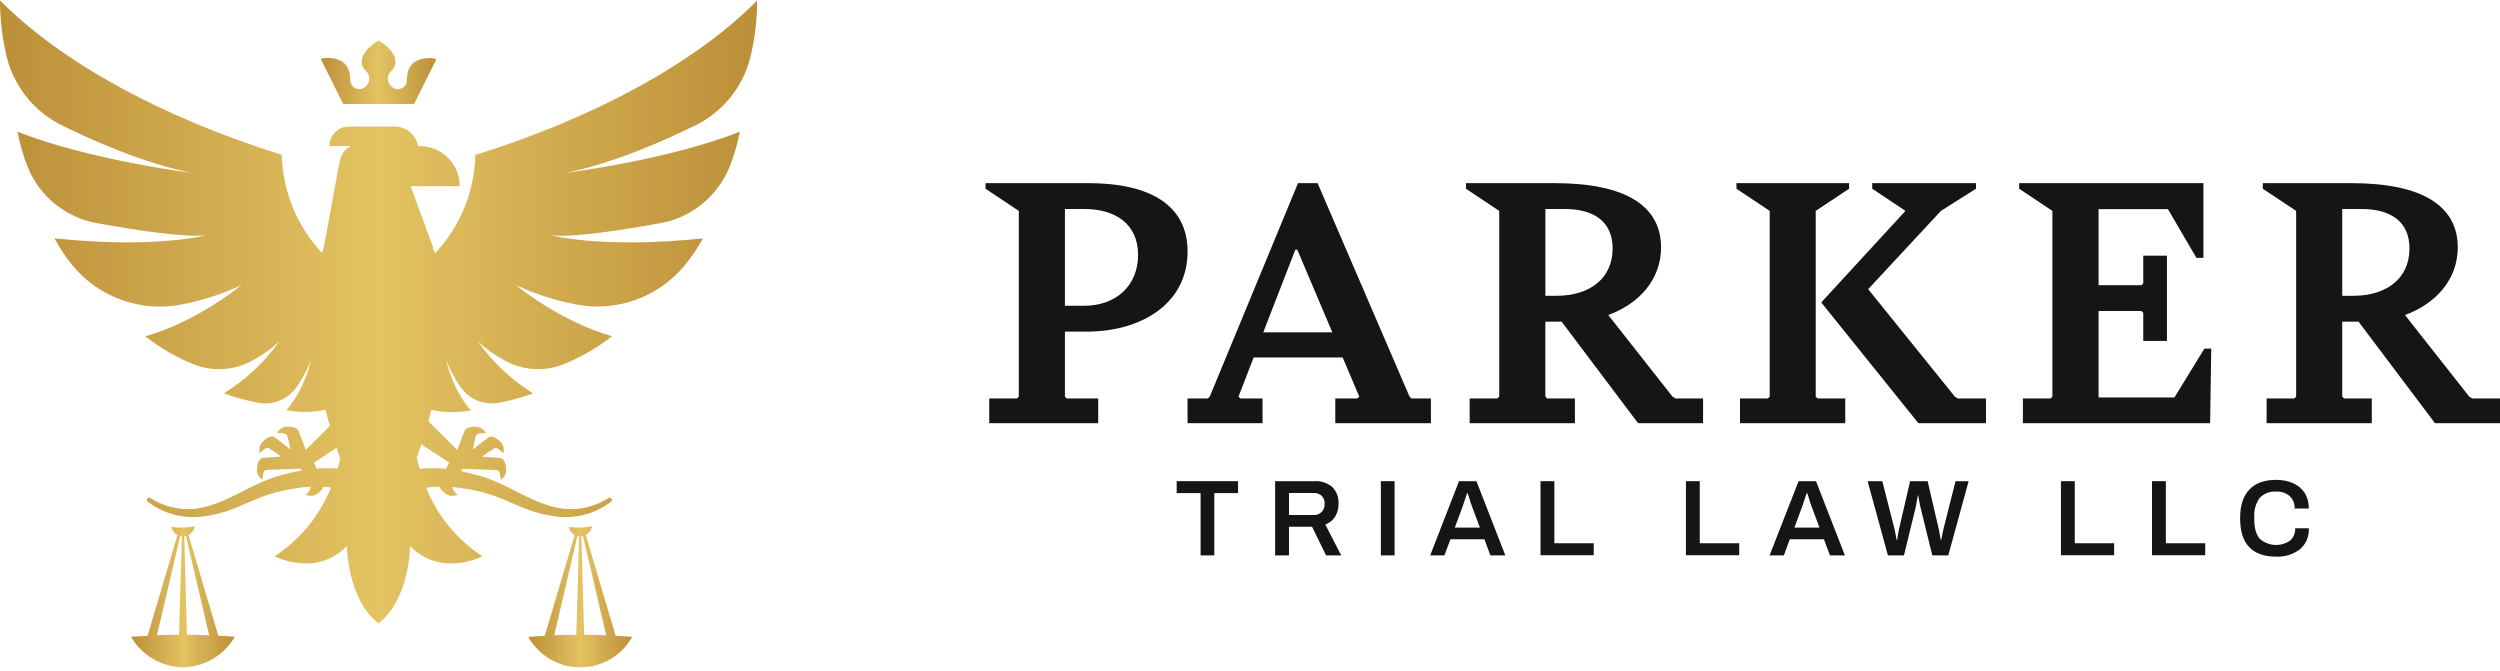
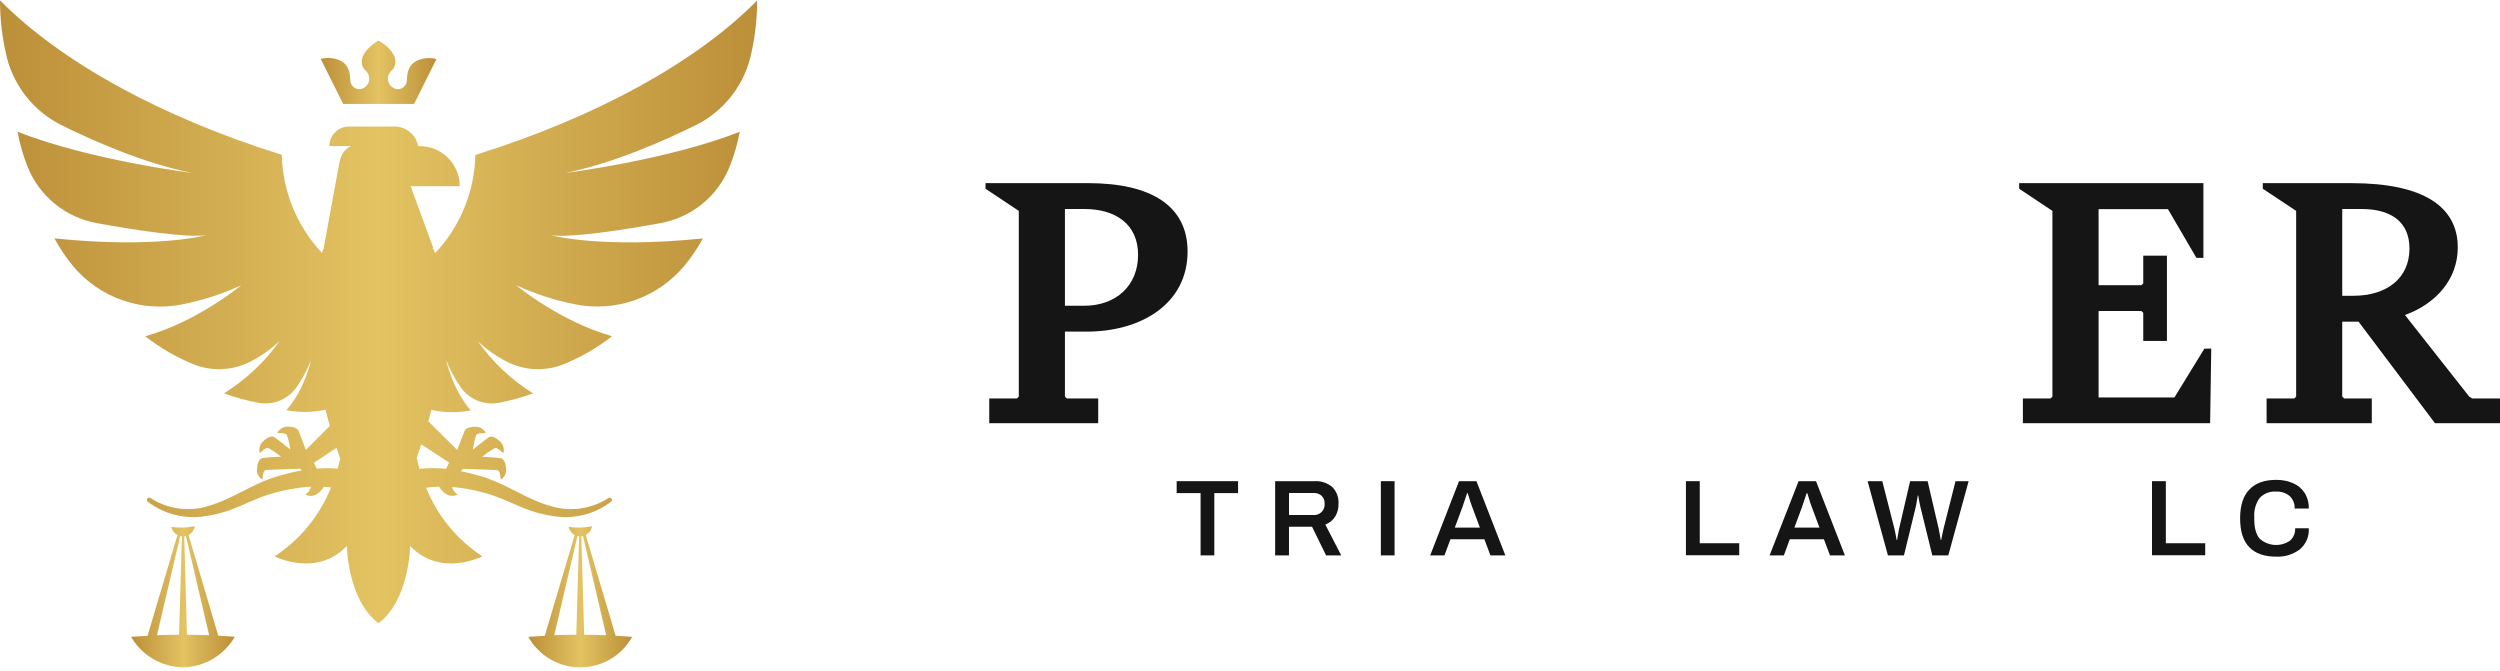
<svg xmlns="http://www.w3.org/2000/svg" width="287" height="77" viewBox="0 0 287 77" fill="none">
  <g clip-path="url(#clip0_235_36)">
    <path d="M122.254 38.07V45.535L122.47 45.746H126.074V48.587H113.566V45.746H116.743L116.958 45.535V24.21L113.139 21.668V21.025H124.929C132.178 21.025 136.334 23.654 136.334 28.872C136.334 34.889 130.992 38.07 124.759 38.07H122.254ZM122.254 23.994V35.101H124.46C128.147 35.101 130.652 32.77 130.652 29.253C130.652 25.736 128.064 23.994 124.502 23.994H122.254Z" fill="#151515" />
-     <path d="M164.269 45.742V48.583H153.291V45.742H155.834L156.045 45.531L154.137 41.039H143.919L142.181 45.531L142.393 45.742H144.939V48.583H136.33V45.742H138.669L138.88 45.531L149.012 21.025H151.259L161.814 45.531L162.03 45.742H164.269ZM152.951 38.153L148.925 28.656H148.709L145.022 38.153H152.951Z" fill="#151515" />
-     <path d="M195.514 45.742V48.583H188.049L179.273 36.925H177.407V45.531L177.619 45.742H180.8V48.583H168.719V45.742H171.9L172.111 45.531V24.21L168.296 21.668V21.025H178.481C186.776 21.025 190.691 23.741 190.691 28.403C190.691 32.094 188.148 34.889 184.627 36.162L192.005 45.531L192.345 45.742H195.514ZM177.411 33.956H178.684C182.5 33.956 185.129 31.965 185.129 28.532C185.129 25.392 182.923 23.994 179.618 23.994H177.411V33.956Z" fill="#151515" />
-     <path d="M208.656 45.742H211.837V48.583H199.752V45.742H202.95L203.161 45.531V24.21L199.346 21.668V21.025H212.276V21.664L208.445 24.21V45.535L208.656 45.742ZM227.99 45.742V48.583H220.231L209.079 34.719L218.746 24.21L214.931 21.668V21.025H226.845V21.664L222.819 24.21L214.466 33.197L224.419 45.535L224.759 45.746H227.99V45.742Z" fill="#151515" />
    <path d="M253.852 40.019L253.723 48.583H232.228V45.742H235.405L235.617 45.531V24.21L231.801 21.668V21.025H252.952V29.602H252.147L248.879 24.007H240.917V32.741H245.835L246.047 32.529V29.349H248.763V39.14H246.047V35.918L245.835 35.706H240.917V45.626H249.626L253.06 40.027L253.852 40.019Z" fill="#151515" />
    <path d="M287 45.742V48.583H279.535L270.76 36.925H268.889V45.531L269.101 45.742H272.282V48.583H260.205V45.742H263.386L263.598 45.531V24.21L259.766 21.664V21.025H269.943C278.237 21.025 282.152 23.741 282.152 28.403C282.152 32.094 279.61 34.889 276.089 36.162L283.467 45.531L283.807 45.742H287ZM268.889 33.956H270.163C273.978 33.956 276.607 31.965 276.607 28.532C276.607 25.392 274.401 23.994 271.096 23.994H268.889V33.956Z" fill="#151515" />
    <path d="M137.827 56.608H135.081V55.239H142.131V56.608H139.403V63.758H137.827V56.608Z" fill="#151515" />
    <path d="M146.391 55.239H150.886C151.641 55.185 152.387 55.43 152.96 55.924C153.449 56.429 153.702 57.118 153.661 57.823C153.677 58.346 153.544 58.86 153.279 59.308C153.009 59.727 152.611 60.046 152.147 60.22L153.972 63.758H152.234L150.621 60.469H147.975V63.758H146.386V55.239H146.391ZM150.762 59.125C151.425 59.183 152.006 58.694 152.064 58.03C152.068 57.96 152.068 57.889 152.064 57.823C152.085 57.487 151.964 57.155 151.728 56.915C151.458 56.687 151.114 56.571 150.762 56.595H147.979V59.125H150.762Z" fill="#151515" />
    <path d="M158.521 55.239H160.097V63.758H158.521V55.239Z" fill="#151515" />
    <path d="M167.495 55.239H169.494L172.812 63.758H171.099L170.407 61.908H166.508L165.824 63.758H164.186L167.495 55.239ZM169.893 60.568L169.022 58.233C168.86 57.819 168.723 57.396 168.607 56.965L168.536 56.761C168.516 56.699 168.499 56.649 168.482 56.608H168.42L168.296 56.989L167.881 58.233L167.01 60.568H169.893Z" fill="#151515" />
-     <path d="M176.851 55.239H178.44V62.364H182.96V63.741H176.851V55.239Z" fill="#151515" />
    <path d="M193.544 55.239H195.132V62.364H199.661V63.741H193.544V55.239Z" fill="#151515" />
    <path d="M206.479 55.239H208.478L211.795 63.758H210.083L209.386 61.908H205.467L204.787 63.758H203.149L206.479 55.239ZM208.876 60.568L208.005 58.233C207.872 57.902 207.735 57.479 207.59 56.965L207.524 56.761C207.503 56.699 207.482 56.649 207.466 56.608H207.404L207.279 56.989L206.864 58.233L205.994 60.568H208.876Z" fill="#151515" />
    <path d="M214.4 55.239H216.088L217.494 60.751C217.527 60.892 217.572 61.108 217.626 61.398C217.68 61.688 217.713 61.883 217.73 61.983H217.792L217.879 61.448C217.921 61.19 217.962 60.958 218.004 60.751L219.281 55.239H221.292L222.574 60.751C222.62 60.983 222.665 61.224 222.707 61.472C222.748 61.721 222.777 61.887 222.794 61.983H222.856C222.856 61.891 222.91 61.7 222.964 61.419C223.018 61.136 223.063 60.908 223.105 60.751L224.494 55.239H225.999L223.665 63.758H221.827L220.451 58.146C220.401 57.947 220.351 57.711 220.305 57.433C220.26 57.155 220.231 56.969 220.214 56.877H220.164C220.148 56.969 220.119 57.143 220.077 57.4C220.036 57.657 219.99 57.906 219.94 58.146L218.576 63.758H216.735L214.4 55.239Z" fill="#151515" />
-     <path d="M236.595 55.239H238.184V62.364H242.704V63.741H236.595V55.239Z" fill="#151515" />
    <path d="M247.05 55.239H248.639V62.364H253.159V63.741H247.05V55.239Z" fill="#151515" />
    <path d="M258.223 62.824C257.518 62.107 257.165 60.995 257.165 59.507C257.165 58.018 257.522 56.931 258.235 56.189C258.949 55.447 259.965 55.09 261.288 55.09C261.951 55.078 262.611 55.202 263.224 55.459C263.768 55.687 264.232 56.073 264.56 56.562C264.9 57.105 265.07 57.74 265.049 58.383H263.423C263.457 57.84 263.245 57.309 262.847 56.94C262.416 56.587 261.868 56.405 261.313 56.434C260.603 56.38 259.902 56.645 259.413 57.163C258.953 57.802 258.733 58.586 258.791 59.374V59.623C258.791 60.618 258.998 61.356 259.409 61.837C260.379 62.712 261.827 62.808 262.901 62.061C263.303 61.7 263.515 61.182 263.486 60.643H265.049C265.115 61.572 264.726 62.476 264.012 63.073C263.228 63.658 262.266 63.952 261.288 63.903C259.948 63.903 258.924 63.546 258.223 62.824Z" fill="#151515" />
    <path d="M47.535 11.934L50.106 6.78C49.335 6.572 48.518 6.651 47.796 6.995C46.643 7.663 46.767 8.729 46.693 9.363C46.61 9.919 46.092 10.305 45.536 10.226C45.449 10.213 45.362 10.189 45.279 10.151C44.657 9.894 44.362 9.185 44.619 8.563C44.694 8.389 44.806 8.231 44.951 8.107C45.702 7.422 45.673 5.979 43.462 4.652C41.248 5.979 41.223 7.422 41.973 8.107C42.479 8.55 42.533 9.318 42.094 9.828C41.969 9.969 41.816 10.081 41.646 10.151C41.132 10.375 40.534 10.139 40.31 9.625C40.273 9.537 40.244 9.442 40.232 9.347C40.157 8.712 40.277 7.646 39.124 6.979C38.407 6.634 37.59 6.56 36.819 6.763L39.402 11.934H47.539H47.535Z" fill="url(#paint0_linear_235_36)" />
    <path d="M86.116 6.688C86.651 4.515 86.92 2.288 86.92 0.053C80.019 7.049 68.582 13.411 54.572 17.786C54.477 21.996 52.827 26.018 49.94 29.079C49.816 28.722 49.729 28.54 49.729 28.54L49.559 28.469H49.741L47.141 21.373H52.777C52.777 18.831 50.716 16.77 48.173 16.77H48.003C47.759 15.468 46.622 14.522 45.295 14.522H40.062C38.822 14.522 37.814 15.53 37.814 16.77H40.302C39.377 17.185 39.087 18.014 38.95 18.74L37.15 28.523C37.15 28.523 37.072 28.693 36.951 29.025C34.086 25.964 32.447 21.958 32.348 17.77C18.339 13.394 6.905 7.033 0 0.036C0 2.272 0.274 4.499 0.805 6.672C1.688 10.043 3.994 12.868 7.125 14.398C10.687 16.16 16.551 18.769 22.055 19.852C22.055 19.852 10.302 18.392 2.016 15.124C2.268 16.509 2.658 17.865 3.177 19.175C4.545 22.543 7.54 24.973 11.114 25.616C15.137 26.346 21.316 27.333 23.668 27.001C23.668 27.001 17.961 28.573 6.25 27.366C6.847 28.474 7.548 29.523 8.344 30.497C11.4 34.184 16.24 35.893 20.935 34.939C23.261 34.478 25.522 33.745 27.678 32.758C27.678 32.758 22.702 36.905 16.676 38.605C18.438 39.986 20.396 41.106 22.482 41.923C24.642 42.69 27.031 42.487 29.03 41.363C30.15 40.77 31.178 40.027 32.095 39.152C30.39 41.558 28.217 43.598 25.712 45.153C27.023 45.639 28.375 46.008 29.752 46.257C31.415 46.53 33.09 45.821 34.052 44.436C34.728 43.465 35.284 42.42 35.711 41.321C35.711 41.321 35.019 44.681 32.879 47.086C34.359 47.376 35.885 47.36 37.362 47.04C37.515 47.646 37.681 48.264 37.864 48.898L35.114 51.648C35.114 51.648 34.48 49.96 34.285 49.479C34.09 48.998 33.223 48.952 32.841 48.985C32.406 49.043 32.024 49.313 31.829 49.707C32.182 49.732 32.783 49.661 32.949 49.968C33.123 50.499 33.248 51.046 33.322 51.598C33.322 51.598 31.908 50.449 31.469 50.175C31.029 49.902 30.332 50.511 30.075 50.794C29.793 51.133 29.702 51.59 29.826 52.013C30.1 51.789 30.494 51.328 30.826 51.436C31.328 51.727 31.809 52.054 32.257 52.423C32.257 52.423 30.631 52.502 30.121 52.589C29.611 52.676 29.499 53.597 29.495 53.978C29.507 54.418 29.743 54.825 30.121 55.053C30.179 54.708 30.162 54.099 30.482 53.962C30.56 53.929 34.492 53.813 34.492 53.813L34.633 54.008C33.803 54.157 32.978 54.352 32.169 54.584C28.744 55.534 26.542 57.516 23.183 58.283C21.13 58.702 18.994 58.296 17.24 57.155C17.107 57.093 16.949 57.155 16.887 57.288C16.846 57.383 16.862 57.491 16.929 57.57C18.795 59.009 21.171 59.623 23.502 59.266C27.952 58.627 28.893 56.712 34.459 55.986C34.873 55.928 35.288 55.895 35.703 55.878C35.612 56.243 35.388 56.566 35.072 56.778C35.462 56.981 35.931 56.973 36.317 56.757C36.673 56.55 36.968 56.247 37.171 55.886C37.465 55.886 37.747 55.932 38 55.965C36.702 59.204 34.442 61.962 31.523 63.87C31.523 63.87 36.321 66.337 39.817 62.683C39.817 62.683 39.9 68.871 43.454 71.55C47.004 68.871 47.087 62.683 47.087 62.683C50.575 66.337 55.381 63.87 55.381 63.87C52.47 61.966 50.214 59.216 48.916 55.99C49.413 55.919 49.915 55.882 50.417 55.87C50.616 56.239 50.915 56.546 51.28 56.757C51.665 56.973 52.134 56.981 52.524 56.778C52.217 56.571 51.993 56.264 51.893 55.907C52.142 55.928 52.399 55.953 52.661 55.986C58.226 56.712 59.167 58.627 63.617 59.266C65.948 59.623 68.325 59.009 70.191 57.57C70.286 57.458 70.274 57.292 70.162 57.197C70.083 57.13 69.971 57.114 69.88 57.155C68.125 58.296 65.99 58.702 63.941 58.283C60.569 57.537 58.375 55.554 54.966 54.596C54.365 54.426 53.672 54.248 52.918 54.099L53.113 53.825C53.113 53.825 57.044 53.941 57.123 53.974C57.442 54.111 57.43 54.721 57.488 55.065C57.861 54.837 58.098 54.431 58.11 53.991C58.11 53.609 57.994 52.689 57.484 52.602C56.974 52.514 55.348 52.436 55.348 52.436C55.8 52.067 56.277 51.739 56.783 51.449C57.111 51.341 57.505 51.801 57.778 52.025C57.907 51.602 57.811 51.146 57.529 50.806C57.272 50.524 56.575 49.914 56.136 50.188C55.696 50.462 54.282 51.611 54.282 51.611C54.361 51.059 54.485 50.511 54.655 49.981C54.821 49.674 55.423 49.744 55.775 49.719C55.58 49.321 55.203 49.052 54.763 48.998C54.382 48.965 53.519 48.998 53.32 49.491C53.121 49.985 52.491 51.66 52.491 51.66L49.173 48.367C49.297 47.919 49.413 47.484 49.521 47.053C51.01 47.385 52.553 47.405 54.05 47.111C51.91 44.701 51.222 41.334 51.222 41.334C51.649 42.433 52.204 43.478 52.88 44.448C53.847 45.825 55.514 46.53 57.173 46.257C58.545 46.008 59.889 45.643 61.2 45.162C58.703 43.606 56.538 41.566 54.842 39.161C55.754 40.036 56.787 40.778 57.903 41.371C59.906 42.491 62.294 42.69 64.455 41.914C66.541 41.097 68.499 39.978 70.261 38.597C64.244 36.892 59.259 32.749 59.259 32.749C61.415 33.736 63.675 34.47 66.002 34.931C70.688 35.88 75.52 34.176 78.576 30.497C79.381 29.523 80.09 28.478 80.695 27.37C68.963 28.577 63.252 27.005 63.252 27.005C65.608 27.337 71.783 26.35 75.806 25.62C79.385 24.977 82.379 22.543 83.744 19.175C84.27 17.869 84.668 16.509 84.93 15.124C76.635 18.392 64.886 19.852 64.886 19.852C70.369 18.769 76.233 16.16 79.816 14.398C82.935 12.864 85.237 10.052 86.116 6.688ZM38.759 53.8C37.963 53.734 37.163 53.734 36.366 53.8C36.18 53.385 36.039 53.12 36.039 53.12L38.639 51.411C38.776 51.826 38.917 52.241 39.054 52.656C38.983 53.02 38.871 53.41 38.759 53.8ZM51.557 53.103L51.205 53.821C50.197 53.713 49.177 53.713 48.169 53.821C48.049 53.406 47.937 52.992 47.842 52.552C48.024 52.029 48.198 51.515 48.364 51.009L51.557 53.103Z" fill="url(#paint1_linear_235_36)" />
    <path d="M21.64 61.414C22.026 61.211 22.291 60.834 22.353 60.402C21.847 60.51 21.329 60.564 20.811 60.564C20.454 60.564 20.097 60.539 19.745 60.489H19.678C19.757 60.892 20.014 61.236 20.375 61.427L16.941 72.989C16.302 73.022 15.668 73.059 15.046 73.109C16.286 75.241 18.546 76.568 21.009 76.614C23.469 76.56 25.725 75.228 26.956 73.097C26.33 73.047 25.712 73.01 25.053 72.972L21.64 61.414ZM20.558 72.869C19.703 72.869 18.857 72.885 18.024 72.923L20.69 61.535C20.752 61.551 20.819 61.559 20.885 61.563L20.558 72.869ZM21.457 72.869L21.151 61.563C21.217 61.563 21.279 61.551 21.345 61.539L24.008 72.923C23.158 72.889 22.312 72.873 21.457 72.869Z" fill="url(#paint2_linear_235_36)" />
    <path d="M67.242 61.414C67.628 61.211 67.893 60.834 67.955 60.402C67.449 60.51 66.935 60.564 66.417 60.564C66.06 60.564 65.699 60.539 65.347 60.489H65.28C65.359 60.892 65.616 61.232 65.977 61.427L62.543 72.989C61.905 73.022 61.27 73.059 60.648 73.109C62.481 76.402 66.641 77.584 69.934 75.751C71.045 75.133 71.957 74.216 72.575 73.109C71.949 73.059 71.331 73.022 70.672 72.985L67.242 61.414ZM66.164 72.869C65.305 72.869 64.463 72.885 63.63 72.923L66.292 61.535C66.355 61.551 66.421 61.559 66.487 61.563L66.164 72.869ZM67.06 72.869L66.736 61.563C66.798 61.563 66.865 61.551 66.927 61.539L69.589 72.923C68.76 72.889 67.914 72.873 67.06 72.869Z" fill="url(#paint3_linear_235_36)" />
  </g>
  <defs>
    <linearGradient id="paint0_linear_235_36" x1="36.814" y1="8.293" x2="50.106" y2="8.293" gradientUnits="userSpaceOnUse">
      <stop stop-color="#BC8F39" />
      <stop offset="0.5" stop-color="#E3C362" />
      <stop offset="1" stop-color="#BC8F39" />
    </linearGradient>
    <linearGradient id="paint1_linear_235_36" x1="0" y1="35.793" x2="86.92" y2="35.793" gradientUnits="userSpaceOnUse">
      <stop stop-color="#BC8F39" />
      <stop offset="0.5" stop-color="#E3C362" />
      <stop offset="1" stop-color="#BC8F39" />
    </linearGradient>
    <linearGradient id="paint2_linear_235_36" x1="15.046" y1="68.506" x2="26.973" y2="68.506" gradientUnits="userSpaceOnUse">
      <stop stop-color="#BC8F39" />
      <stop offset="0.5" stop-color="#E3C362" />
      <stop offset="1" stop-color="#BC8F39" />
    </linearGradient>
    <linearGradient id="paint3_linear_235_36" x1="60.648" y1="68.51" x2="72.575" y2="68.51" gradientUnits="userSpaceOnUse">
      <stop stop-color="#BC8F39" />
      <stop offset="0.5" stop-color="#E3C362" />
      <stop offset="1" stop-color="#BC8F39" />
    </linearGradient>
    <clipPath id="clip0_235_36">
      <rect width="287" height="76.577" fill="white" transform="translate(0 0.036)" />
    </clipPath>
  </defs>
</svg>